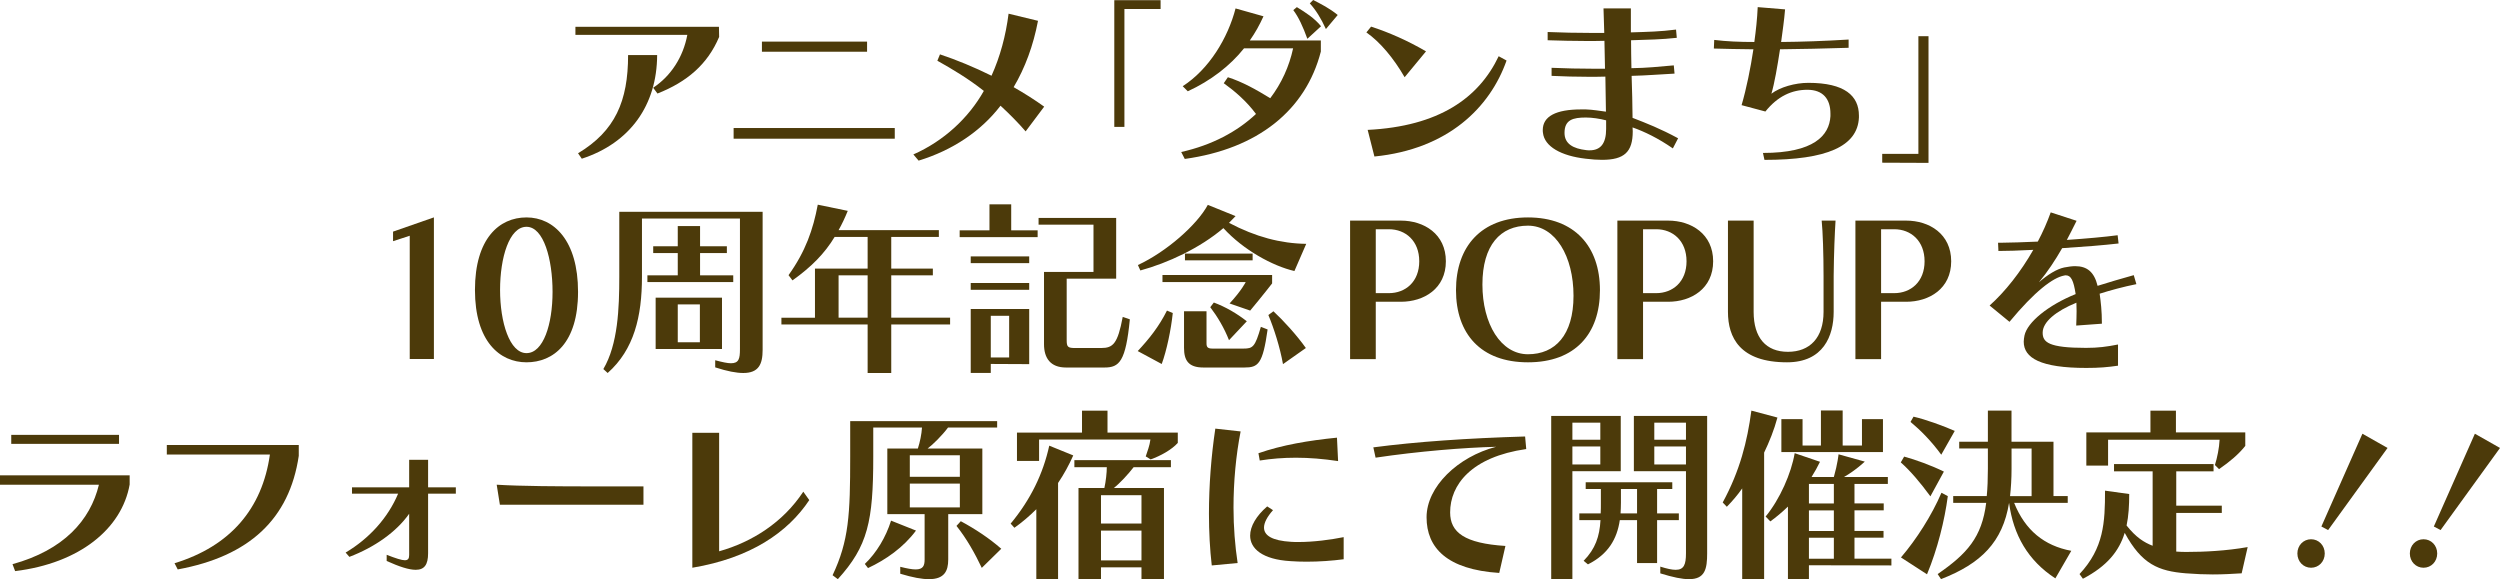
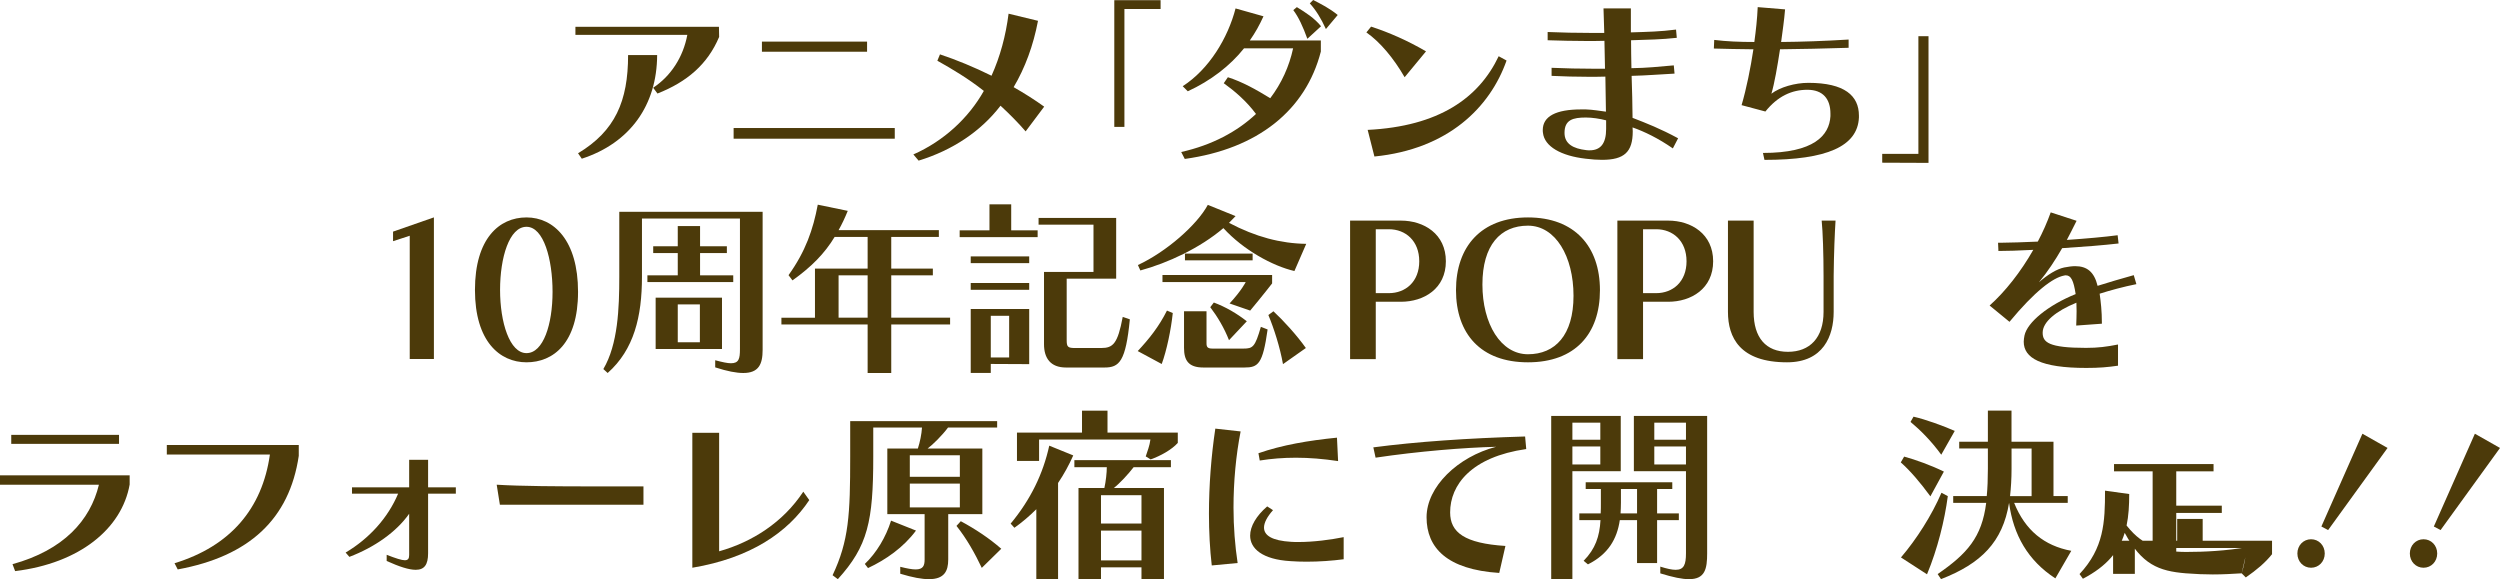
<svg xmlns="http://www.w3.org/2000/svg" id="_レイヤー_2" data-name="レイヤー 2" viewBox="0 0 533.52 123.63">
  <defs>
    <style>
      .cls-1 {
        fill: #4c3a0a;
      }
    </style>
  </defs>
  <g id="_レイヤー_8-2" data-name="レイヤー 8-2">
    <g>
      <path class="cls-1" d="M139.4,18.72c3.8-2.52,6.4-6.56,7.28-11.28h-23.88v-1.72h30.63l.04,2.16c-2.48,5.88-6.88,9.6-13.16,12.08l-.92-1.24ZM123.36,32.71c7.92-4.76,10.68-11.12,10.68-20.96h6.2c-.04,10.68-5.76,18.76-16.08,22.12l-.8-1.16Z" />
      <path class="cls-1" d="M156.56,29.6v-2.28h34.39v2.28h-34.39ZM162.6,11.04v-2.16h22.44v2.16h-22.44Z" />
      <path class="cls-1" d="M218.88,28.04c-1.52-1.76-3.36-3.64-5.36-5.48-4.2,5.48-10.28,9.52-17.48,11.72l-1.12-1.32c6.52-2.88,11.8-7.8,15.04-13.56-3.28-2.6-6.84-4.72-9.92-6.44l.56-1.36c3.48,1.16,7.28,2.72,11,4.56,1.84-4.08,3.04-8.52,3.64-13.24l6.28,1.52c-1,5.28-2.76,10.04-5.2,14.16,2.32,1.32,4.52,2.72,6.52,4.16l-3.96,5.28Z" />
      <path class="cls-1" d="M237.8,27.08V.04h9.88v1.88h-7.72v25.16h-2.16Z" />
      <path class="cls-1" d="M281.88,11c-3.24,12.56-13.48,20.76-29.04,22.92l-.76-1.48c6.6-1.48,11.96-4.36,15.96-8.12-2.08-2.8-4.6-4.92-6.88-6.56l.88-1.28c3.12,1,6.04,2.64,9.04,4.48,2.4-3.16,4.04-6.76,4.88-10.64h-10.48c-2.96,3.72-7.12,6.92-12,9.16l-1.08-1.08c5.64-3.64,9.64-10.28,11.28-16.6l5.96,1.68c-.88,1.92-1.72,3.44-2.92,5.16h15.16v2.36ZM279,8.28c-.92-2.56-1.88-4.64-3-6.12l.76-.64c1.96,1.2,3.76,2.36,5.16,4.08l-2.92,2.68ZM282.96,6.2c-1.04-2.28-2.16-4.08-3.44-5.48l.72-.72c1.72.88,3.48,1.76,5.24,3.2l-2.52,3Z" />
      <path class="cls-1" d="M299.76,16.48c-2.36-4.08-5.2-7.48-8.16-9.56l1-1.24c3.72,1.2,7.84,3,11.72,5.28l-4.56,5.52ZM321.51,12.92c-3.52,10-12.48,18.92-28.2,20.48l-1.44-5.68c15.2-.76,23.72-6.8,27.96-15.72l1.68.92Z" />
      <path class="cls-1" d="M357,31.67c-3.12-2.16-6-3.56-8.6-4.48,0,.28.04.6.04.84,0,4.4-1.8,6.08-6.56,6.08-1,0-2.16-.08-3.48-.24-5.24-.6-8.8-2.6-9.12-5.52-.04-.2-.04-.4-.04-.6,0-2.92,2.8-4.4,8.2-4.4h1c1.4.04,3.04.32,4.28.48l-.12-7.48c-1.24.04-2.4.04-3.52.04-2.8,0-5.28-.08-7.96-.2v-1.72c3.08.12,5.88.2,9.24.2h2.16l-.12-5.96c-1.32.04-2.56.04-3.72.04-3.04,0-5.68-.08-8.4-.16v-1.76c3.04.12,6.08.2,9.72.2h2.36c-.08-1.88-.08-3.44-.16-5.24h5.84v5.12c3.72-.12,6.2-.16,9.64-.6l.16,1.76c-3.28.36-6.04.4-9.76.52,0,2.12.04,3.8.08,5.96,3.28-.04,5.84-.32,9.04-.6l.16,1.76c-3.24.16-5.84.4-9.16.48.12,3.24.16,5.96.2,8.96,3,1.16,5.96,2.32,9.72,4.36l-1.12,2.16ZM342.76,25.68c-1.36-.36-3-.6-4.32-.6-2.76,0-4.56.48-4.56,3.28,0,2.36,1.88,3.36,4.64,3.68.24.04.52.04.72.04,2.36,0,3.52-1.48,3.52-4.56v-1.84Z" />
      <path class="cls-1" d="M396.71,25.08c-.28,6.16-6.84,9.04-20.16,9.04l-.32-1.48c10.88,0,14.16-3.72,14.4-7.84v-.56c0-3.08-1.56-5.08-4.92-5.08s-6.36,1.4-8.96,4.64l-5.08-1.36c1.04-3.56,1.92-7.92,2.52-11.92-3.16-.04-6-.08-8.44-.16l.08-1.84c2.56.32,5.44.44,8.56.44.36-2.64.6-4.88.72-7.44l5.84.48c-.2,2.4-.52,4.52-.84,6.96,4.36-.04,9.16-.2,14.4-.52v1.76c-5.24.16-10.16.28-14.64.32-.56,3.68-1.2,7.36-1.84,9.48,1.84-1.4,5.04-2.32,7.88-2.32,7.76,0,10.8,2.76,10.8,7v.4Z" />
      <path class="cls-1" d="M401.68,34.71v-1.88h7.72V7.72h2.16v27.04l-9.88-.04Z" />
      <path class="cls-1" d="M87.44,76.63v-26.32l-3.56,1.16v-2.04l8.72-3.04v30.23h-5.16Z" />
      <path class="cls-1" d="M101.36,61.88c0-10.96,5.16-15.48,11-15.48s11,4.92,11,15.88-5.28,15.04-11,15.04-11-4.48-11-15.44ZM117.92,62.28c0-6.92-1.88-13.88-5.56-13.88s-5.64,6.56-5.64,13.48,2.04,13.48,5.64,13.48,5.56-6.16,5.56-13.08Z" />
      <path class="cls-1" d="M157.92,46.64h-20.92v12.44c0,8.44-1.68,15.52-7.32,20.52l-.92-.84c3.12-5.28,3.4-13,3.4-19.68v-13.88h30.59v29.48c0,3.04-.84,4.92-4.12,4.92-1.48,0-3.4-.36-6-1.2v-1.52c1.52.4,2.6.64,3.36.64,1.68,0,1.92-.96,1.92-3v-27.88ZM138.16,60.2v-1.44h6.48v-4.76h-5.24v-1.44h5.24v-4.32h4.76v4.32h5.72v1.44h-5.72v4.76h7.08v1.44h-18.32ZM139.92,74.48v-10.96h14.16v10.96h-14.16ZM149.36,64.96h-4.72v8.08h4.72v-8.08Z" />
      <path class="cls-1" d="M190.2,69.24v10.36h-5.04v-10.36h-18.4v-1.44h7.16v-10.48h11.24v-6.76h-7.04c-2.16,3.56-4.92,6.36-9,9.28l-.84-1.12c3.64-5.08,5.24-9.72,6.24-15.04l6.4,1.32c-.6,1.48-1.24,2.84-1.96,4.12h21.4v1.44h-10.16v6.76h8.88v1.44h-8.88v9.04h12.56v1.44h-12.56ZM185.16,58.76h-6.2v9.04h6.2v-9.04Z" />
      <path class="cls-1" d="M204.8,50.6v-1.44h6.36v-5.56h4.64v5.56h5.64v1.44h-16.64ZM207.16,56.16v-1.44h12.48v1.44h-12.48ZM207.16,61.84v-1.44h12.48v1.44h-12.48ZM211.44,77.67v1.92h-4.28v-13.64h12.48v11.76l-8.2-.04ZM215.36,67.4h-3.92v8.88h3.92v-8.88ZM227.48,78.43c-3.32,0-4.68-2.04-4.68-4.96v-15.44h10.56v-10.08h-11.72v-1.44h16.56v12.96h-10.56v13.12c0,1.44.24,1.68,1.8,1.68h5.56c2.52,0,3.52-.88,4.6-6.64l1.52.52c-.88,9-2.24,10.28-5.4,10.28h-8.24Z" />
      <path class="cls-1" d="M242.8,74.92c2.4-2.56,4.52-5.2,6.24-8.64l1.24.52c-.36,3.52-1.32,8.08-2.36,10.88l-5.12-2.76ZM276.24,57.84c-4.64-1.08-10.88-4.48-15.16-9.16-4.96,4.24-11.84,7.44-17.72,9.04l-.52-1.16c6.12-2.84,12.64-8.6,14.92-12.84l5.92,2.4-1.4,1.44c5.68,3,11.04,4.4,16.48,4.48l-2.52,5.8ZM262.4,64.76c2.6-2.8,3.44-4.56,3.44-4.56h-17.76v-1.52h23.4v1.8s-2.04,2.64-4.68,5.8l-4.4-1.52ZM256.8,78.43c-3.24,0-4.12-1.6-4.12-4.2v-7.8h4.8v6.84c0,.8.24,1.12,1.28,1.12h6.6c2,0,2.48-.32,3.72-4.64l1.44.56c-1.04,7.4-2,8.12-4.96,8.12h-8.76ZM252.88,55.56v-1.44h14.44v1.44h-14.44ZM262.28,72.6c-1-2.56-2.44-5-4-7.04l.76-1c2.56.96,4.88,2.32,7.04,4l-3.8,4.04ZM273.8,77.71c-.64-3.6-1.92-7.6-3.12-10.48l1.08-.8c2.12,1.96,5,5.12,6.92,7.84l-4.88,3.44Z" />
      <path class="cls-1" d="M288.12,76.63v-29.55h10.84c4.92,0,9.6,2.84,9.6,8.68s-4.68,8.64-9.6,8.64h-5.36v12.24h-5.48ZM296.4,62.56c3.56,0,6.48-2.44,6.48-6.8s-2.92-6.84-6.48-6.84h-2.8v13.64h2.8Z" />
      <path class="cls-1" d="M310.72,61.92c0-9.32,5.4-15.52,15.36-15.52s15.36,6.2,15.36,15.52-5.28,15.4-15.36,15.4-15.36-6.08-15.36-15.4ZM335.8,63.12c0-8.4-3.84-14.96-9.72-14.96s-9.72,4.16-9.72,12.56,3.92,14.88,9.72,14.88,9.72-4.08,9.72-12.48Z" />
      <path class="cls-1" d="M345.16,76.63v-29.55h10.84c4.92,0,9.6,2.84,9.6,8.68s-4.68,8.64-9.6,8.64h-5.36v12.24h-5.48ZM353.44,62.56c3.56,0,6.48-2.44,6.48-6.8s-2.92-6.84-6.48-6.84h-2.8v13.64h2.8Z" />
      <path class="cls-1" d="M389.16,58.96c0-4.8-.16-9.48-.4-11.88h2.96c-.16,2.48-.36,7-.4,11.8v7.68c0,5.12-2.2,10.76-9.96,10.76-10.04,0-12.6-5.28-12.6-10.76v-19.48h5.48v19.48c0,5.52,2.64,8.52,7.32,8.52s7.6-3,7.6-8.52v-7.6Z" />
-       <path class="cls-1" d="M395.96,76.63v-29.55h10.84c4.92,0,9.6,2.84,9.6,8.68s-4.68,8.64-9.6,8.64h-5.36v12.24h-5.48ZM404.24,62.56c3.56,0,6.48-2.44,6.48-6.8s-2.92-6.84-6.48-6.84h-2.8v13.64h2.8Z" />
      <path class="cls-1" d="M452,78.04c-2.2.32-4,.48-6.76.48-9.76,0-13.36-2.12-13.36-5.6,0-.44.08-.88.16-1.32.6-2.84,5.08-6.48,10.92-8.84-.44-2.92-1-4-2.08-4-.12,0-.24,0-.36.04-2.4.44-6.28,3.36-11.68,9.88l-4.24-3.48c3.28-2.92,6.64-7.16,9.32-11.88-3.04.16-5.72.24-7.44.24l-.08-1.76h.76c1.88,0,4.64-.12,7.72-.24,1.08-2.04,2-4.12,2.76-6.24l5.52,1.8c-.72,1.44-1.4,2.8-2.08,4.08,4.12-.28,8.12-.64,10.84-1l.2,1.76c-3.08.36-7.6.72-12.04,1-1.52,2.64-3.08,5-4.96,7.28,1.84-1.6,3.8-2.84,5.4-3.16.84-.16,1.64-.28,2.32-.28,2.56,0,4.08,1.24,4.8,4.2,2.16-.68,5.24-1.6,7.72-2.28l.56,1.92c-2.64.52-5.72,1.36-7.84,2.04.24,1.72.48,3.64.48,6.4l-5.48.4c.04-1.16.08-2.16.08-3.08,0-.64-.04-1.24-.04-1.8-4.4,1.8-7.2,4.12-7.2,6.4,0,2.04,1.28,3.24,9.24,3.24,2.6,0,4.4-.24,6.84-.72v4.52Z" />
      <path class="cls-1" d="M27.67,103.4c-1.68,9.44-10.68,16.8-24.44,18.48l-.56-1.48c10.88-3,16.6-9.32,18.44-16.96H0v-2h27.67v1.96ZM2.4,94.72v-1.92h23v1.92H2.4Z" />
      <path class="cls-1" d="M37.24,120.2c11.88-3.64,18.72-11.6,20.36-23.2h-22v-2.04h28.16v2.32c-2,13.48-10.56,21.44-25.83,24.24l-.68-1.32Z" />
      <path class="cls-1" d="M87.32,109.64c-2.72,3.88-7.4,7.16-12.76,9.2l-.8-.92c5-2.96,9.04-7.4,11.2-12.56h-9.84v-1.36h12.2v-5.88h4.04v5.88h5.92v1.36h-5.92v12.72c0,2.44-.8,3.52-2.64,3.52-1.44,0-3.44-.64-6.2-1.88v-1.32c1.96.76,3.2,1.16,3.88,1.16s.92-.36.92-1.12v-8.8Z" />
      <path class="cls-1" d="M106.68,107.72l-.68-4.28c5.16.32,13.24.36,20.8.36h10.52v3.92h-30.63Z" />
      <path class="cls-1" d="M172.71,106.72c-4.6,6.92-12.56,12.36-24.96,14.44v-28.79h5.72v25.28c7-1.96,13.64-6.16,17.96-12.72l1.28,1.8Z" />
      <path class="cls-1" d="M202.36,109.72v9.68c0,2.48-.84,4.2-4.12,4.2-1.48,0-3.48-.36-6.12-1.16v-1.48c1.44.36,2.52.56,3.28.56,1.6,0,1.92-.8,1.92-2.12v-9.68h-7.96v-14h6.52c.44-1.36.8-3.08.88-4.48h-10.4v6.28c0,13.72-1.16,19.04-7.56,26.08l-1.12-.84c3.48-7.36,3.76-12.96,3.76-25.24v-7.64h31.36v1.36h-10.48c-1.28,1.72-3.24,3.64-4.36,4.48h11.68v14h-7.28ZM184.56,120.35c2.48-2.36,4.48-5.68,5.6-9.24l5.32,2.12c-2.68,3.6-6.4,6.2-10.24,8l-.68-.88ZM204.84,97.16h-10.68v4.6h10.68v-4.6ZM204.84,103.2h-10.68v5.08h10.68v-5.08ZM209.52,121.19c-1.44-3.04-3.2-6.2-5.4-8.96l.92-1c3.12,1.68,6.08,3.64,8.64,5.88l-4.16,4.08Z" />
      <path class="cls-1" d="M221.16,123.59v-14.92c-1.48,1.48-3.04,2.8-4.68,3.96l-.8-.88c4.28-5.16,6.92-10.64,8.24-16.64l5.12,2.08c-.92,2.08-2,4.04-3.24,5.88v20.52h-4.64ZM251.35,94.52c-1.28,1.44-3.72,2.8-5.8,3.52l-1.04-.64c.32-1,.84-2.28,1-3.6h-23.76v4.56h-4.72v-6.04h13.88v-4.68h5.44v4.68h15v2.2ZM243.6,123.59v-2.52h-8.64v2.52h-4.8v-19.44h5.52c.32-1.44.52-3.28.52-4.44h-6.92v-1.52h20.6v1.52h-7.96c-1.04,1.36-3,3.52-4.24,4.44h10.72v19.44h-4.8ZM243.6,105.68h-8.64v6.04h8.64v-6.04ZM243.6,113.24h-8.64v6.36h8.64v-6.36Z" />
      <path class="cls-1" d="M258.6,120.67c-.4-3.4-.6-7.16-.6-11.04,0-6,.48-12.32,1.36-18.16l5.4.6c-1,5.08-1.52,10.76-1.52,16.28,0,4.08.32,8.12.88,11.8l-5.52.52ZM286.75,119.35c-2.48.32-5.2.52-7.92.52-1.16,0-2.28-.04-3.44-.12-6-.36-8.6-2.68-8.6-5.44,0-2,1.32-4.24,3.64-6.24l1.24.8c-1.24,1.4-1.92,2.68-1.92,3.72,0,1.68,1.72,2.8,5.8,3.04.52.04,1.04.04,1.56.04,3.24,0,6.84-.48,9.64-1.04v4.72ZM285.56,98.4c-3.16-.48-6.16-.72-9-.72-2.68,0-5.24.2-7.72.6l-.28-1.56c5.08-1.76,10.72-2.72,16.76-3.32l.24,5Z" />
      <path class="cls-1" d="M319.96,122.27c-11.16-.72-15.52-5.36-15.52-11.88s6.68-12.92,14.84-15.04c-6.72.16-16.6.96-25.72,2.32l-.48-2.2c9.12-1.2,20.16-1.96,32.39-2.32l.24,2.68c-11.72,1.68-16.24,7.64-16.24,13.52,0,4.28,3.08,6.6,11.8,7.16l-1.32,5.76Z" />
      <path class="cls-1" d="M331.04,123.59v-34.83h14.84v11.8h-10.32v23.04h-4.52ZM341.52,90.2h-5.96v3.64h5.96v-3.64ZM341.52,95.28h-5.96v3.84h5.96v-3.84ZM349.36,120.16v-9.16h-3.68c-.6,4.04-2.48,7.28-6.8,9.44l-.92-.76c2.52-2.56,3.4-5.2,3.6-8.68h-4.52v-1.44h4.56c.04-.72.04-1.48.04-2.28v-2.92h-3.24v-1.44h18.48v1.44h-3.24v5.2h4.64v1.44h-4.64v9.16h-4.28ZM349.36,104.36h-3.44v2.92c0,.8-.04,1.56-.08,2.28h3.52v-5.2ZM359.8,100.56h-11.12v-11.8h15.64v29.32c0,3.32-.44,5.52-3.88,5.52-1.44,0-3.4-.4-6.12-1.24v-1.44c1.4.44,2.48.68,3.28.68,1.76,0,2.2-1.12,2.2-3.52v-17.52ZM359.8,90.2h-6.76v3.64h6.76v-3.64ZM359.8,95.28h-6.76v3.84h6.76v-3.84Z" />
-       <path class="cls-1" d="M371.8,123.59v-19.36c-1.04,1.48-2.04,2.64-3.28,3.92l-.88-.92c3.68-6.76,5.24-13.04,6.12-19.6l5.56,1.48c-.72,2.68-1.76,5.24-2.84,7.48v27h-4.68ZM386.04,120.63v3h-4.48v-15.52c-1.2,1.16-2.48,2.24-3.76,3.16l-1-1.04c3.04-3.68,5.48-9.24,6.2-13.52l5.4,1.84c-.52,1.08-1.12,2.16-1.8,3.24h4.76c.8-2.8,1-4.84,1-4.84l5.6,1.56s-1.96,1.88-4.44,3.28h9.36v1.48h-7.12v4.16h6.24v1.48h-6.24v4.4h6.2v1.44h-6.2v4.48h7.88v1.44l-17.6-.04ZM380.16,96.48v-7.04h4.52v5.64h3.92v-7.48h4.64v7.48h4.12v-5.64h4.48v7.04h-21.68ZM391.36,103.28h-5.32v4.16h5.32v-4.16ZM391.36,108.92h-5.32v4.4h5.32v-4.4ZM391.36,114.76h-5.32v4.48h5.32v-4.48Z" />
      <path class="cls-1" d="M411.96,105.92c-2.2-3-4.32-5.48-6.32-7.24l.72-1.24c2.48.68,5.8,1.88,8.48,3.2l-2.88,5.28ZM405.68,118.96c3.32-3.88,6.56-8.96,8.64-13.8l1.36.72c-.68,5.16-2.2,11.32-4.44,16.68l-5.56-3.6ZM414.28,97.04c-2.12-2.92-4.44-5.24-6.56-7l.64-1.12c2.64.6,6.44,2,8.8,3.04l-2.88,5.08ZM438.63,123.43c-5.84-3.8-8.96-9.24-9.88-16.12-1.36,8.36-5.96,12.96-14.52,16.28l-.72-1.08c6.28-4.32,9.44-7.84,10.36-15.2h-7.04v-1.44h7.16c.16-1.72.24-3.64.24-5.84v-4.32h-6.12v-1.44h6.12v-6.64h5.04v6.64h8.96v11.6h3.04v1.44h-11.44c2.36,5.88,6.44,9.16,12.2,10.24l-3.4,5.88ZM433.56,95.72h-4.28v4.32c0,2.12-.12,4.04-.32,5.84h4.6v-10.16Z" />
-       <path class="cls-1" d="M478.39,122.35c-2,.12-4,.24-6.16.24-1.8,0-3.68-.08-5.76-.24-5.84-.48-9.4-1.92-13.04-8.64-1.2,3.88-3.72,7.08-8.92,9.8l-.72-1c5.2-5.56,5.44-11.04,5.44-17.8l5.16.72c0,2.4-.12,4.64-.56,6.72,2.04,2.56,3.72,3.6,5.56,4.32v-15.88h-8.24v-1.56h21.24v1.56h-7.96v7.32h9.72v1.56h-9.72v8.24c.64.04,1.32.08,2.04.08,4,0,8.68-.24,13.2-1.04l-1.28,5.6ZM472.68,99.24c.48-1.52.92-3.64,1-5.4h-23.8v5.52h-4.64v-7.08h13.68v-4.64h5.44v4.64h14.8v2.88c-1.48,1.84-3.24,3.32-5.6,4.96l-.88-.88Z" />
+       <path class="cls-1" d="M478.39,122.35c-2,.12-4,.24-6.16.24-1.8,0-3.68-.08-5.76-.24-5.84-.48-9.4-1.92-13.04-8.64-1.2,3.88-3.72,7.08-8.92,9.8l-.72-1c5.2-5.56,5.44-11.04,5.44-17.8l5.16.72c0,2.4-.12,4.64-.56,6.72,2.04,2.56,3.72,3.6,5.56,4.32v-15.88h-8.24v-1.56h21.24v1.56h-7.96v7.32h9.72v1.56h-9.72v8.24c.64.04,1.32.08,2.04.08,4,0,8.68-.24,13.2-1.04l-1.28,5.6Zc.48-1.52.92-3.64,1-5.4h-23.8v5.52h-4.64v-7.08h13.68v-4.64h5.44v4.64h14.8v2.88c-1.48,1.84-3.24,3.32-5.6,4.96l-.88-.88Z" />
      <path class="cls-1" d="M490.28,118.12c0-1.72,1.28-3.04,2.92-3.04s2.92,1.32,2.92,3.04-1.28,3.04-2.92,3.04-2.92-1.32-2.92-3.04ZM495.4,112.36l8.76-19.8,5.36,3.04-12.68,17.52-1.44-.76Z" />
      <path class="cls-1" d="M514.28,118.12c0-1.72,1.28-3.04,2.92-3.04s2.92,1.32,2.92,3.04-1.28,3.04-2.92,3.04-2.92-1.32-2.92-3.04ZM519.4,112.36l8.76-19.8,5.36,3.04-12.68,17.52-1.44-.76Z" />
    </g>
  </g>
</svg>